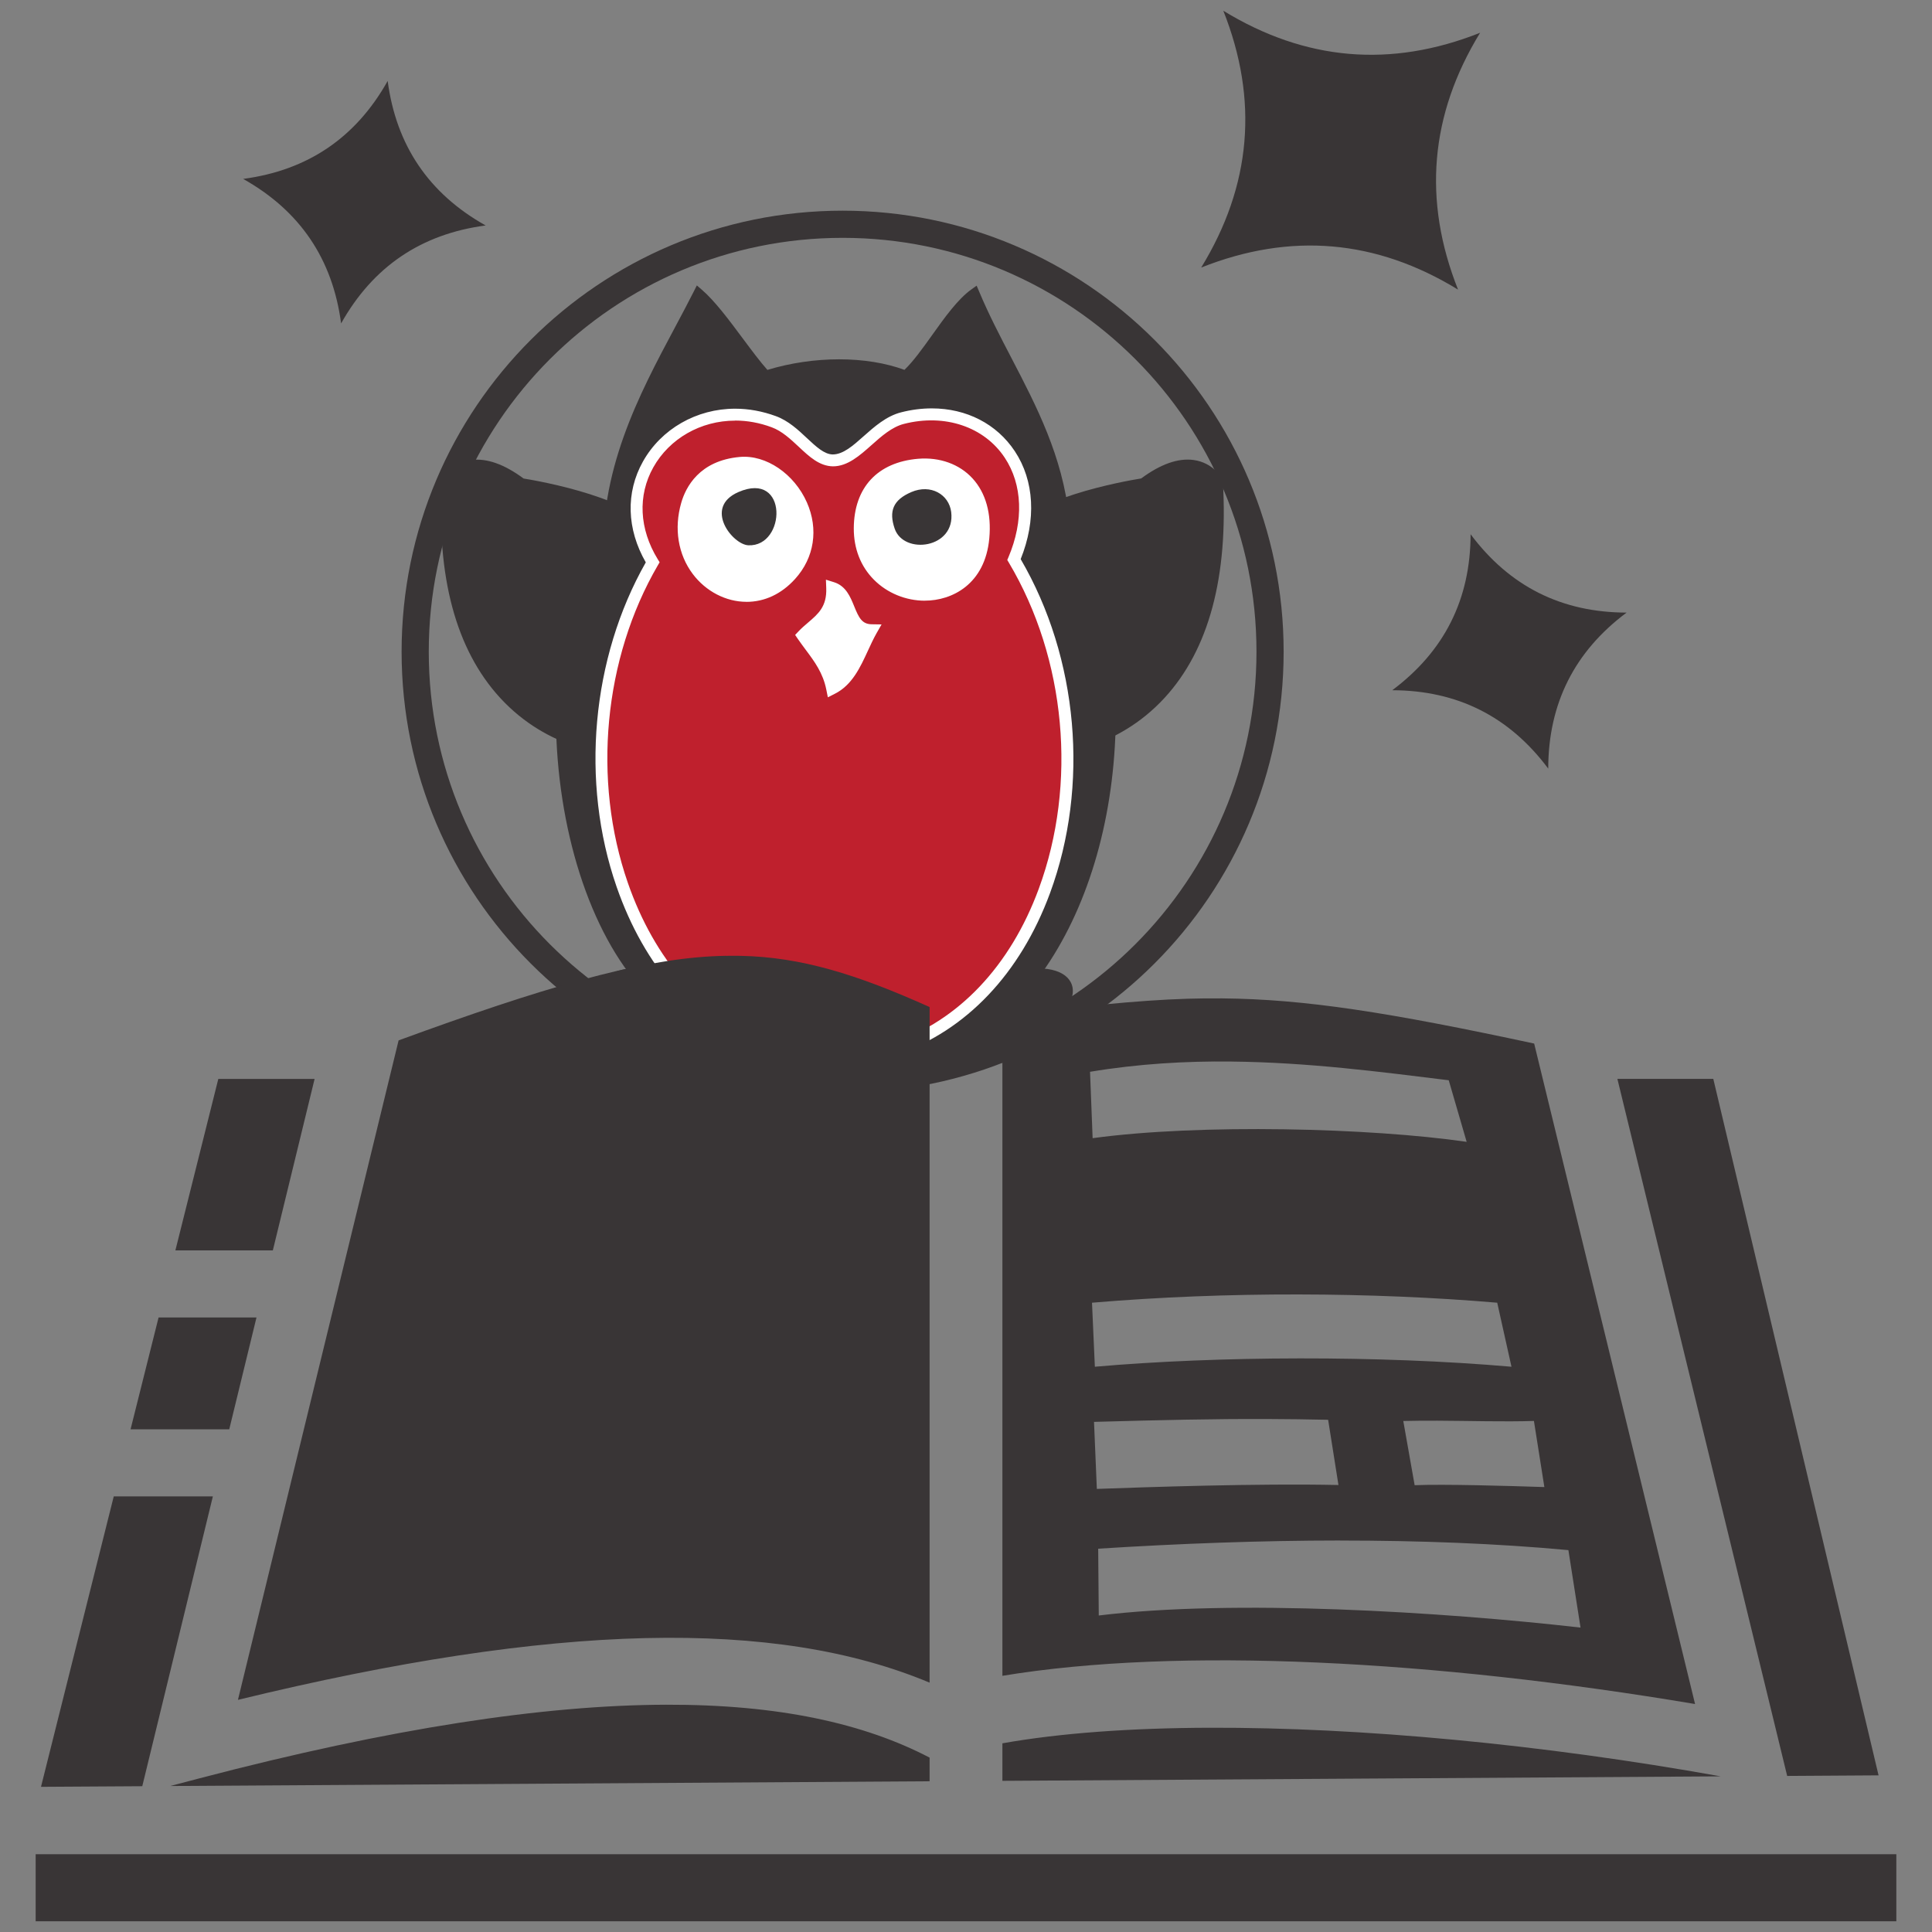
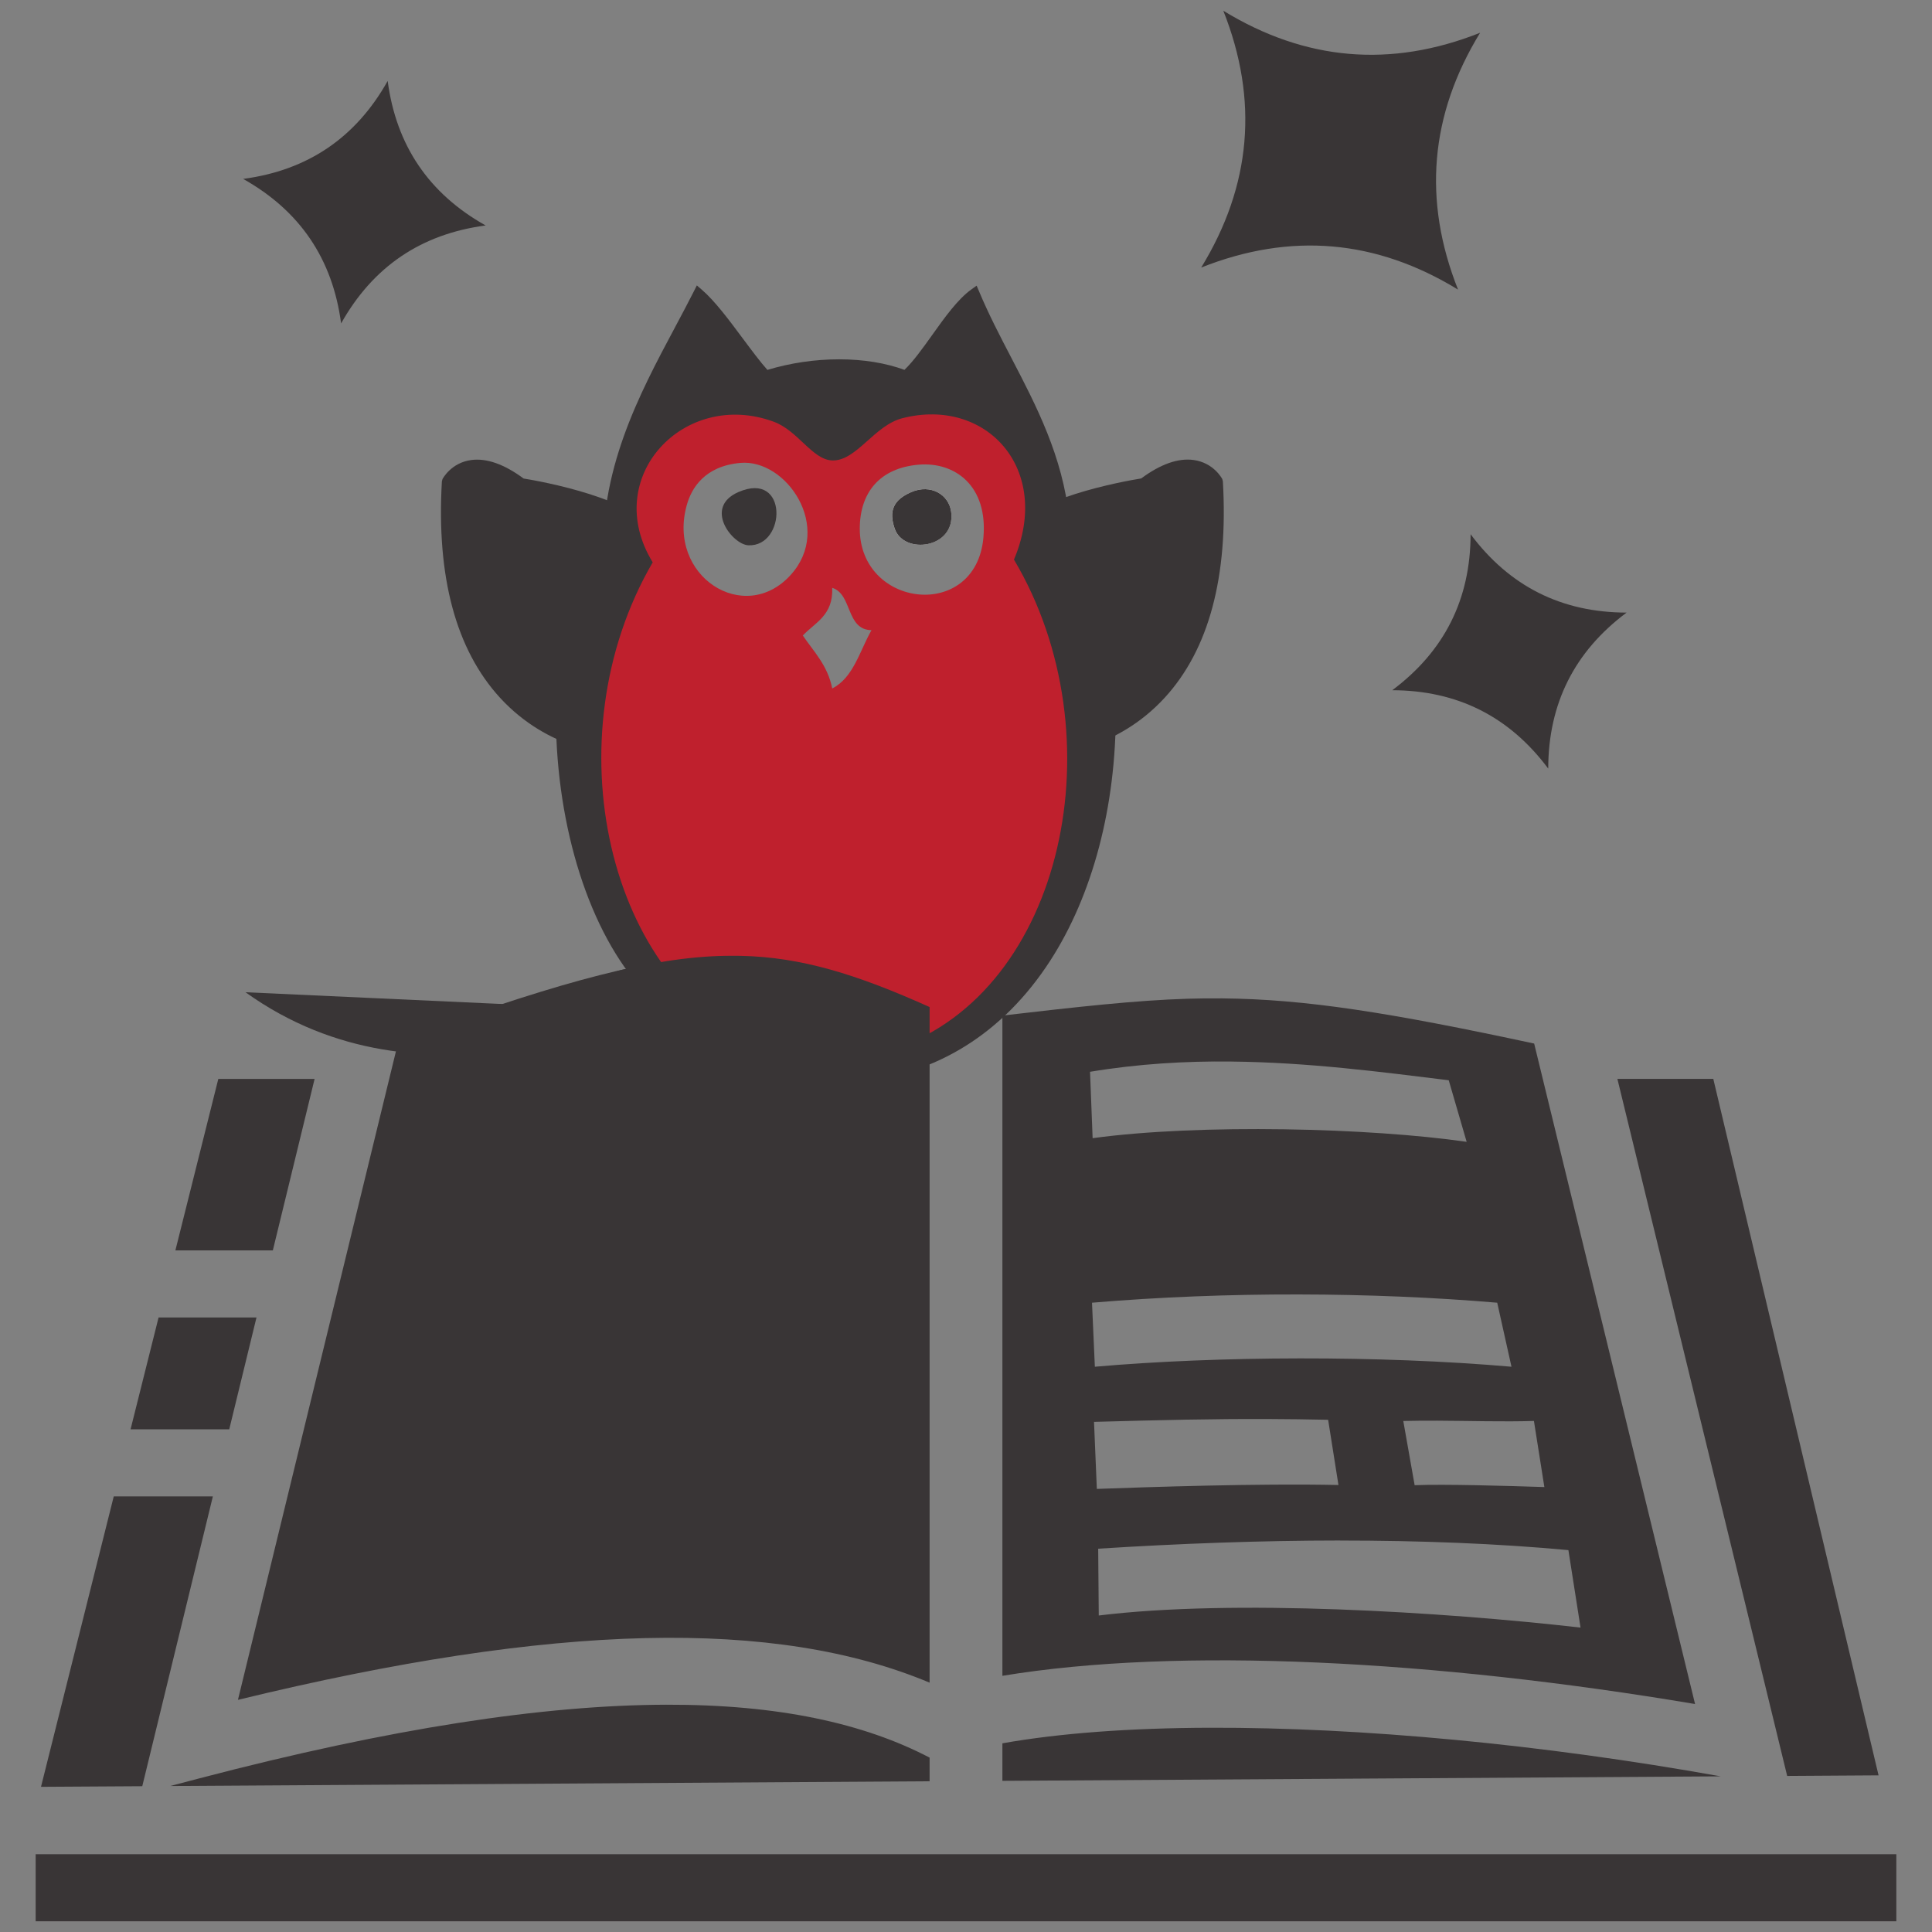
<svg xmlns="http://www.w3.org/2000/svg" id="Layer_1" data-name="Layer 1" viewBox="0 0 500 500">
  <rect x="0" y="0" width="500" height="500" fill="#808080" stroke="none" />
  <g id="layer1">
-     <path id="path899" d="M164.47,261.42l4.28-6.42,25.11,15.65,44.69-.44,24.77-18.11,8.33,5.53-6.24,8.43s-54.5,28.68-100.94-4.63" fill="#393536" />
+     <path id="path899" d="M164.47,261.42s-54.5,28.68-100.94-4.63" fill="#393536" />
    <path id="path901" d="M165.56,267.39c-7.54-3.41-11.72-9.42-9.33-13.41,2.38-4,10.43-4.49,17.97-1.08,7.54,3.41,11.71,9.41,9.33,13.41-2.38,4.01-10.43,4.49-17.97,1.08" fill="#393536" fill-rule="evenodd" />
-     <path id="path903" d="M267.65,267.39c7.54-3.41,11.72-9.42,9.33-13.41-2.39-4-10.43-4.49-17.97-1.08-7.55,3.41-11.72,9.41-9.34,13.41,2.39,4.01,10.43,4.49,17.97,1.08" fill="#393536" fill-rule="evenodd" />
    <path id="path905" d="M262.07,139.13s8.01,22.06,3.54,42c-.42,1.89,4.17,2.3,6.6,12.5,0,0,46.72-1.42,42.81-68.98,0,0-5.17-9.91-19.1.56,0,0-29.17,4.59-33.85,13.93" fill="#393536" fill-rule="evenodd" />
    <path id="path907" d="M308.48,121.93c-3.25-.44-7.18,1.06-11.67,4.44l-.29.22-.36.05c-7.71,1.22-28.18,5.8-32.48,12.62,1.3,3.86,7.5,23.69,3.35,41.94.07.15.45.53.75.84,1.38,1.39,3.88,3.92,5.56,10.01,3.76-.41,15.99-2.59,25.97-13.49,10.8-11.79,15.6-29.78,14.28-53.48-.47-.71-2.05-2.75-5.1-3.15M270.79,193.95c-1.48-6.19-3.75-8.48-5.1-9.86-.9-.9-1.83-1.84-1.5-3.29,4.31-19.28-3.41-40.96-3.49-41.18l-.21-.59.28-.56c4.72-9.43,30.19-13.94,34.57-14.65,5.01-3.71,9.56-5.31,13.53-4.78,5.18.69,7.36,4.75,7.45,4.93l.16.59c1.43,24.7-3.63,43.53-15.03,55.98-12.71,13.88-28.53,14.51-29.19,14.54l-1.19.03" fill="#393536" />
    <path id="path909" d="M168.76,139.13s-8,22.06-3.54,42c.42,1.89-4.16,2.3-6.6,12.5,0,0-46.72-1.42-42.81-68.98,0,0,5.17-9.91,19.1.56,0,0,29.17,4.59,33.85,13.93" fill="#393536" fill-rule="evenodd" />
    <path id="path911" d="M117.25,125.09c-1.32,23.7,3.49,41.69,14.28,53.48,9.98,10.89,22.21,13.07,25.97,13.49,1.68-6.09,4.18-8.62,5.55-10.01.3-.31.68-.69.75-.84-4.14-18.25,2.05-38.08,3.35-41.94-4.29-6.82-24.77-11.41-32.48-12.62l-.36-.05-.29-.22c-4.49-3.38-8.42-4.87-11.67-4.44-3.06.4-4.64,2.44-5.1,3.15M159.77,195.12l-1.19-.03c-.67-.03-16.49-.66-29.2-14.54-11.4-12.45-16.45-31.28-15.02-55.98l.16-.59c.1-.18,2.27-4.25,7.46-4.93,3.97-.52,8.52,1.08,13.53,4.79,4.38.71,29.85,5.23,34.57,14.65l.28.56-.21.59c-.07.22-7.8,21.9-3.49,41.18.32,1.45-.6,2.39-1.5,3.29-1.36,1.38-3.63,3.67-5.11,9.86" fill="#393536" />
    <path id="path913" d="M234.97,110.14c-7.83,1.09-13.3,10.9-19.79,10.33-3.17-.28-3.74-2.85-6.89-5.16-21.06-15.46-48.6,8.13-34.42,31.84-8.94,13.31-13.81,30.2-13.77,48.19.11,37.94,26.4,71.51,67.1,62.01,43.59-10.16,58.32-71.07,31-111.06,10.74-16.54-1.34-39.16-23.23-36.13M180.76,75.96c5.56,4.77,12.45,15.94,17.44,21.27,12.22-3.9,26.31-3.9,36.16,0,5.68-4.93,11.64-16.86,17.83-21.27,8,19.11,20.73,35.32,23.23,58.27.35,3.23-1.03,7.64,0,11.19,1.71,5.9,6.66,7.14,8.6,12.05,3.58,9.02,3.43,18.27,3.44,26.68.12,47.75-22.86,90.92-66.26,94.65-24.68,2.12-46.76-12.55-58.51-29.25-11.93-16.96-19.16-44.87-17.21-74,.82-12.17,2.48-22.31,12.04-28.4-1.88-28.95,13.2-51.3,23.23-71.18" fill="#393536" fill-rule="evenodd" />
    <path id="path915" d="M193.79,111.66c-7.98,0-15.71,4.55-19.7,11.59-4.01,7.08-3.68,15.55.9,23.22l.43.71-.45.69c-8.79,13.07-13.6,29.93-13.55,47.45.09,30.21,18.4,62.33,52.19,62.33,4.29,0,8.77-.54,13.3-1.59,17.53-4.09,31.23-16.72,38.56-35.56,9.23-23.71,5.95-52.56-8.35-73.49l-.49-.72.47-.73c4.59-7.06,5-15.95,1.07-23.18-3.81-7.01-11.02-11.2-19.3-11.2-1.22,0-2.47.08-3.73.26-3.45.47-6.54,2.93-9.51,5.3-3.46,2.76-6.75,5.37-10.58,5.03-2.49-.22-3.71-1.57-5-3-.72-.8-1.46-1.61-2.54-2.4-4.19-3.08-8.93-4.7-13.73-4.7M213.61,260.27h0c-15.79,0-30.01-7.01-40.06-19.74-9.46-11.97-14.69-28.03-14.74-45.19-.05-17.75,4.75-34.84,13.54-48.24-4.69-8.31-4.89-17.43-.52-25.13,4.45-7.85,13.07-12.92,21.98-12.92,5.35,0,10.64,1.8,15.28,5.2,1.29.95,2.16,1.91,2.93,2.76,1.23,1.37,1.89,2.03,3.3,2.15,2.84.25,5.66-2.03,8.72-4.46,3.09-2.47,6.61-5.28,10.78-5.86,1.37-.19,2.75-.28,4.08-.28,9.25,0,17.33,4.7,21.6,12.57,4.26,7.83,3.96,17.37-.72,25.12,14.37,21.56,17.58,50.97,8.15,75.2-7.55,19.39-22.27,32.93-40.41,37.16-4.72,1.1-9.39,1.66-13.89,1.66M181.14,78.08c-1.32,2.58-2.7,5.17-4.15,7.88-9.25,17.33-19.73,36.97-18.16,61.08l.05.77-.65.41c-9.28,5.91-10.67,15.9-11.44,27.39-1.85,27.63,4.65,55.66,16.98,73.16,9.38,13.33,28.8,28.9,52.66,28.9,1.56,0,3.13-.06,4.67-.2,45.1-3.87,65.17-49.67,65.06-93.34v-1.12c-.02-8.2-.03-16.68-3.35-25.07-.79-1.99-2.18-3.34-3.66-4.78-1.86-1.81-3.96-3.86-4.99-7.38-.68-2.34-.42-4.95-.2-7.25.14-1.53.28-2.97.15-4.16-1.69-15.54-8.28-28.21-14.66-40.46-2.67-5.12-5.42-10.41-7.79-15.86-2.77,2.46-5.57,6.38-8.29,10.18-2.8,3.92-5.44,7.63-8.15,9.98l-.6.52-.75-.29c-4.68-1.85-10.46-2.83-16.71-2.83s-12.7.99-18.56,2.86l-.78.25-.57-.6c-2.13-2.27-4.54-5.51-7.1-8.94-3.05-4.08-6.19-8.3-9.02-11.09M216.42,280.3c-24.82,0-44.58-15.5-54.8-30.02-12.65-17.97-19.33-46.64-17.45-74.84.77-11.51,2.28-22.39,12-28.99-1.35-24.5,9.19-44.26,18.51-61.72,1.73-3.25,3.37-6.32,4.91-9.37l.75-1.49,1.27,1.09c3.35,2.87,7.06,7.84,10.64,12.66,2.28,3.06,4.45,5.97,6.35,8.11,5.9-1.79,12.3-2.74,18.56-2.74s12.07.95,16.91,2.73c2.29-2.19,4.67-5.51,7.17-9.01,3.26-4.58,6.64-9.3,10.18-11.83l1.33-.95.64,1.5c2.47,5.92,5.48,11.68,8.38,17.25,6.49,12.47,13.2,25.36,14.94,41.39.16,1.46,0,3.04-.15,4.71-.21,2.16-.43,4.41.11,6.27.84,2.86,2.52,4.49,4.31,6.23,1.61,1.57,3.28,3.18,4.27,5.69,3.5,8.86,3.52,17.98,3.52,26.04v1.12c.07,24.58-5.98,47.5-17.01,64.55-12.14,18.75-29.58,29.61-50.43,31.4-1.62.14-3.27.21-4.9.21" fill="#393536" />
-     <path id="path917" d="M232.39,111.76c-6.58,1.75-10.73,10.43-16.35,10.32-4.69-.09-8.03-7.26-13.77-9.46-20.97-8.05-39.54,16.32-26.68,34.42-27.13,36.97-15.71,92.95,20.47,107.82,7.99,3.28,31.31,3.65,38.67,1.04,39.49-14.03,47.75-72.34,22.6-109.72,11.21-18.83-5.37-39.64-24.95-34.41" fill="#fff" fill-rule="evenodd" />
-     <path id="path919" d="M193.67,141.11c9.81.44,10.43-19.44-2.58-13.77-9.11,3.97-1.53,13.58,2.58,13.77" fill="#fff" fill-rule="evenodd" />
    <path id="path921" d="M231.53,136.81c2.35,6.86,15.79,5.15,14.63-4.31-.57-4.54-5.28-7.33-10.32-5.15-4.74,2.03-5.85,4.96-4.31,9.46" fill="#fff" fill-rule="evenodd" />
    <path id="path923" d="M191.09,127.35c13-5.68,12.38,14.21,2.58,13.77-4.11-.19-11.69-9.79-2.58-13.77" fill="#393536" fill-rule="evenodd" />
    <path id="path925" d="M235.84,127.35c5.05-2.17,9.75.62,10.33,5.16,1.16,9.45-12.28,11.17-14.63,4.3-1.54-4.5-.44-7.43,4.31-9.46" fill="#393536" fill-rule="evenodd" />
    <path id="path927" d="M207.77,164.47c2.86,4.22,6.41,7.69,7.61,13.7,5.48-2.76,7.1-9.7,10.16-15.08-6.66-.12-4.91-9.32-10.16-10.96.27,7.16-4.42,8.94-7.61,12.34M222.51,136.72c-.09,20.66,30,24.15,31.99,2.46,1.22-13.44-7.36-19.72-16.76-18.92-9.97.85-15.18,7.11-15.23,16.45M177.78,130.57c-5.31,18.5,14.86,31.47,26.85,18.22,11.08-12.23-1.09-30.08-13.04-28.99-9.33.84-12.63,6.64-13.81,10.77M262.41,144.82c27.1,45.58,12.88,111.69-30.78,126.56-8.14,2.76-25.43,2.55-34.25-.91-39.99-15.75-54.98-79.39-28.46-124.94-13.5-22,8.14-44.92,31.32-36.39,6.33,2.32,10.04,9.94,15.22,10.02,6.21.12,10.81-9.08,18.07-10.93,21.64-5.54,38.84,13.05,28.88,36.6" fill="#bf202d" fill-rule="evenodd" />
-     <path id="path929" d="M239.34,121.74c-.49,0-.97.02-1.46.06-8.86.75-13.77,6.05-13.82,14.92-.02,4.43,1.48,8.28,4.32,11.14,2.84,2.86,6.85,4.5,10.98,4.5,5.72,0,12.71-3.49,13.61-13.33.51-5.5-.72-10.05-3.54-13.13-2.45-2.68-6.03-4.16-10.08-4.16M239.35,155.46h0c-4.94,0-9.75-1.98-13.17-5.42-3.44-3.45-5.24-8.06-5.22-13.33.06-10.53,6.13-17.09,16.65-17.98,5.58-.46,10.7,1.38,14.09,5.09,3.42,3.74,4.92,9.11,4.33,15.5-1.09,11.9-9.66,16.13-16.68,16.13M192.64,121.29c-.31,0-.61.02-.92.05-8.24.75-11.33,5.66-12.47,9.66-1.66,5.78-.77,11.35,2.5,15.69,2.82,3.74,7.09,5.97,11.43,5.97,3.83,0,7.4-1.7,10.3-4.91,4.19-4.62,5.11-10.63,2.51-16.48-2.6-5.88-8.09-9.98-13.35-9.98M193.18,155.75h0c-5.3,0-10.5-2.7-13.89-7.2-3.81-5.06-4.9-11.77-2.99-18.41,1.15-4.03,4.66-10.94,15.15-11.88,6.81-.62,14.1,4.37,17.37,11.76,3.06,6.91,1.93,14.32-3.05,19.81-3.51,3.88-7.86,5.93-12.59,5.93M209.78,164.65c.41.57.82,1.12,1.23,1.68,2.04,2.73,4.13,5.54,5.33,9.37,2.45-2.01,3.94-5.24,5.5-8.63.43-.93.87-1.9,1.34-2.83-2.87-1.03-4.01-3.83-4.97-6.16-.51-1.25-.95-2.26-1.47-3.02-.69,4.21-3.28,6.41-5.6,8.39-.46.4-.92.79-1.37,1.2M214.25,180.47l-.4-1.99c-.86-4.31-3.02-7.22-5.32-10.3-.69-.93-1.38-1.86-2.05-2.83l-.7-1.03.85-.9c.78-.83,1.64-1.57,2.51-2.31,2.61-2.23,4.87-4.15,4.69-8.91l-.08-2.18,2.08.65c3.09.96,4.23,3.77,5.24,6.25,1.19,2.93,2,4.59,4.48,4.64l2.6.04-1.29,2.26c-.8,1.41-1.53,2.99-2.23,4.51-2.02,4.39-4.11,8.93-8.58,11.18l-1.82.92ZM190.23,108.86c-8.87,0-16.98,4.64-21.16,12.1-4.07,7.27-3.65,15.93,1.15,23.76l.49.79-.46.79c-14.03,24.1-17,55.59-7.76,82.19,6.9,19.85,19.48,34.24,35.45,40.53,4.3,1.7,11.24,2.7,18.55,2.7,5.9,0,11.24-.66,14.64-1.82,16.96-5.77,30.35-19.93,37.7-39.87,10.02-27.19,7.05-59.55-7.75-84.44l-.4-.67.31-.72c3.99-9.43,3.64-18.8-.96-25.74-5.29-8-15.51-11.47-26.11-8.75-3.09.79-5.78,3.17-8.37,5.48-3.04,2.7-6.18,5.5-9.98,5.5-3.51-.06-6.1-2.48-8.84-5.05-2.15-2.01-4.37-4.09-7.02-5.06-3.12-1.16-6.3-1.74-9.46-1.74M216.49,274.82c-7.79,0-14.96-1.06-19.68-2.91-16.82-6.63-30.04-21.68-37.23-42.4-9.43-27.14-6.52-59.22,7.55-83.97-4.95-8.6-5.24-18.06-.74-26.09,4.73-8.44,13.87-13.68,23.86-13.68,3.52,0,7.06.65,10.53,1.92,3.24,1.18,5.81,3.58,8.07,5.71,2.4,2.24,4.47,4.17,6.65,4.21h0c2.71,0,5.29-2.29,8.01-4.72,2.74-2.43,5.84-5.19,9.66-6.17,2.68-.69,5.36-1.03,7.98-1.03,8.99,0,16.81,4.03,21.48,11.08,5.06,7.63,5.61,17.77,1.52,27.93,14.93,25.58,17.84,58.61,7.6,86.42-7.67,20.82-21.74,35.64-39.6,41.73-3.71,1.25-9.41,1.98-15.64,1.98" fill="#fff" />
-     <path id="path931" d="M328.69,168.66c0,61.09-49.53,110.62-110.62,110.62s-110.62-49.53-110.62-110.62,49.53-110.62,110.62-110.62,110.62,49.53,110.62,110.62h0Z" fill="none" stroke="#393536" stroke-miterlimit="28.35" stroke-width="7.03" />
  </g>
  <path d="M316.59,2.77q13.76,34.66-5.72,66.47,34.66-13.76,66.47,5.71-13.76-34.66,5.71-66.47-34.66,13.76-66.47-5.71h0ZM100.33,20.95q-12.36,22.03-37.4,25.35,22.03,12.36,25.35,37.4,12.36-22.03,37.4-25.35-22.03-12.36-25.35-37.4ZM380.59,138.26q-.05,25.26-20.28,40.37,25.26.05,40.37,20.28.05-25.26,20.28-40.37-25.26-.05-40.37-20.28ZM187.89,247.36c-1.25.02-2.47.07-3.66.13-19.46,1.03-43.83,8.12-81.07,21.76l-41.58,170.67c82.16-20,139.2-21.13,179-4.45v-174.85c-18.92-8.5-33.28-12.93-48.89-13.25-1.27-.02-2.53-.02-3.8,0h0ZM316.32,258.38c-3.05-.03-6.08.01-8.91.09-13.41.4-28.93,2.14-47.99,4.36v170.87c45.61-7.55,111.85-4.05,179.26,7.3l-41.64-170.93c-37.59-8.07-59.24-11.49-80.72-11.69h0ZM318.71,274.73c19.77.2,38.58,2.67,56.22,4.84l4.64,15.94c-24.89-3.62-69.06-4.73-96.8-.95l-.67-17.18c12.52-2.08,24.73-2.78,36.6-2.66ZM56.5,279.22l-11.11,44.38h25.22l10.81-44.38h-24.92ZM418.58,279.22l41.6,170.77,2.34,9.62,23.65-.15-42.77-180.25h-24.83ZM336.03,335c17.79.03,35.25.76,51.45,2.14l3.69,16.57c-34.17-2.97-75.98-2.79-107.82,0l-.74-16.57c17.52-1.48,35.63-2.17,53.42-2.14h0ZM41.04,340.96l-7.25,28.94h25.54l7.05-28.94h-25.34ZM328.31,367.24c4.87.02,9.93.08,15.41.2l2.67,16.88c-20.91-.45-49.32.54-62.53,1.01l-.73-17.35c17.59-.48,30.56-.8,45.18-.74h0ZM371.73,367.67c8.66.04,17.48.32,25.25.07l2.7,17.11c-9.06-.3-26.03-.8-33.57-.48l-2.94-16.62c2.85-.07,5.7-.09,8.55-.07h0ZM29.44,387.26l-18.83,75.17,26.21-.16,18.27-75.01h-25.65ZM346.81,398.69c20.53,0,40.47.75,59.09,2.48l3.14,20.05c-35.91-4.09-89.77-7.42-124.68-3.13l-.15-17.29c20.96-1.33,42.07-2.11,62.6-2.12h0ZM172.4,441.18c-31.52.09-71.1,6.03-120.81,19.06l-7.56,1.98,196.55-1.23v-6.12c-17-8.88-39.17-13.77-68.18-13.69h0ZM313.1,447.14c-20.55.06-38.85,1.39-53.68,4.03v9.71l185.91-1.16c-46.4-8.33-93.31-12.7-132.23-12.58h0ZM9.23,479.87v17.36h481.54v-17.36H9.23Z" fill="#393536" />
</svg>